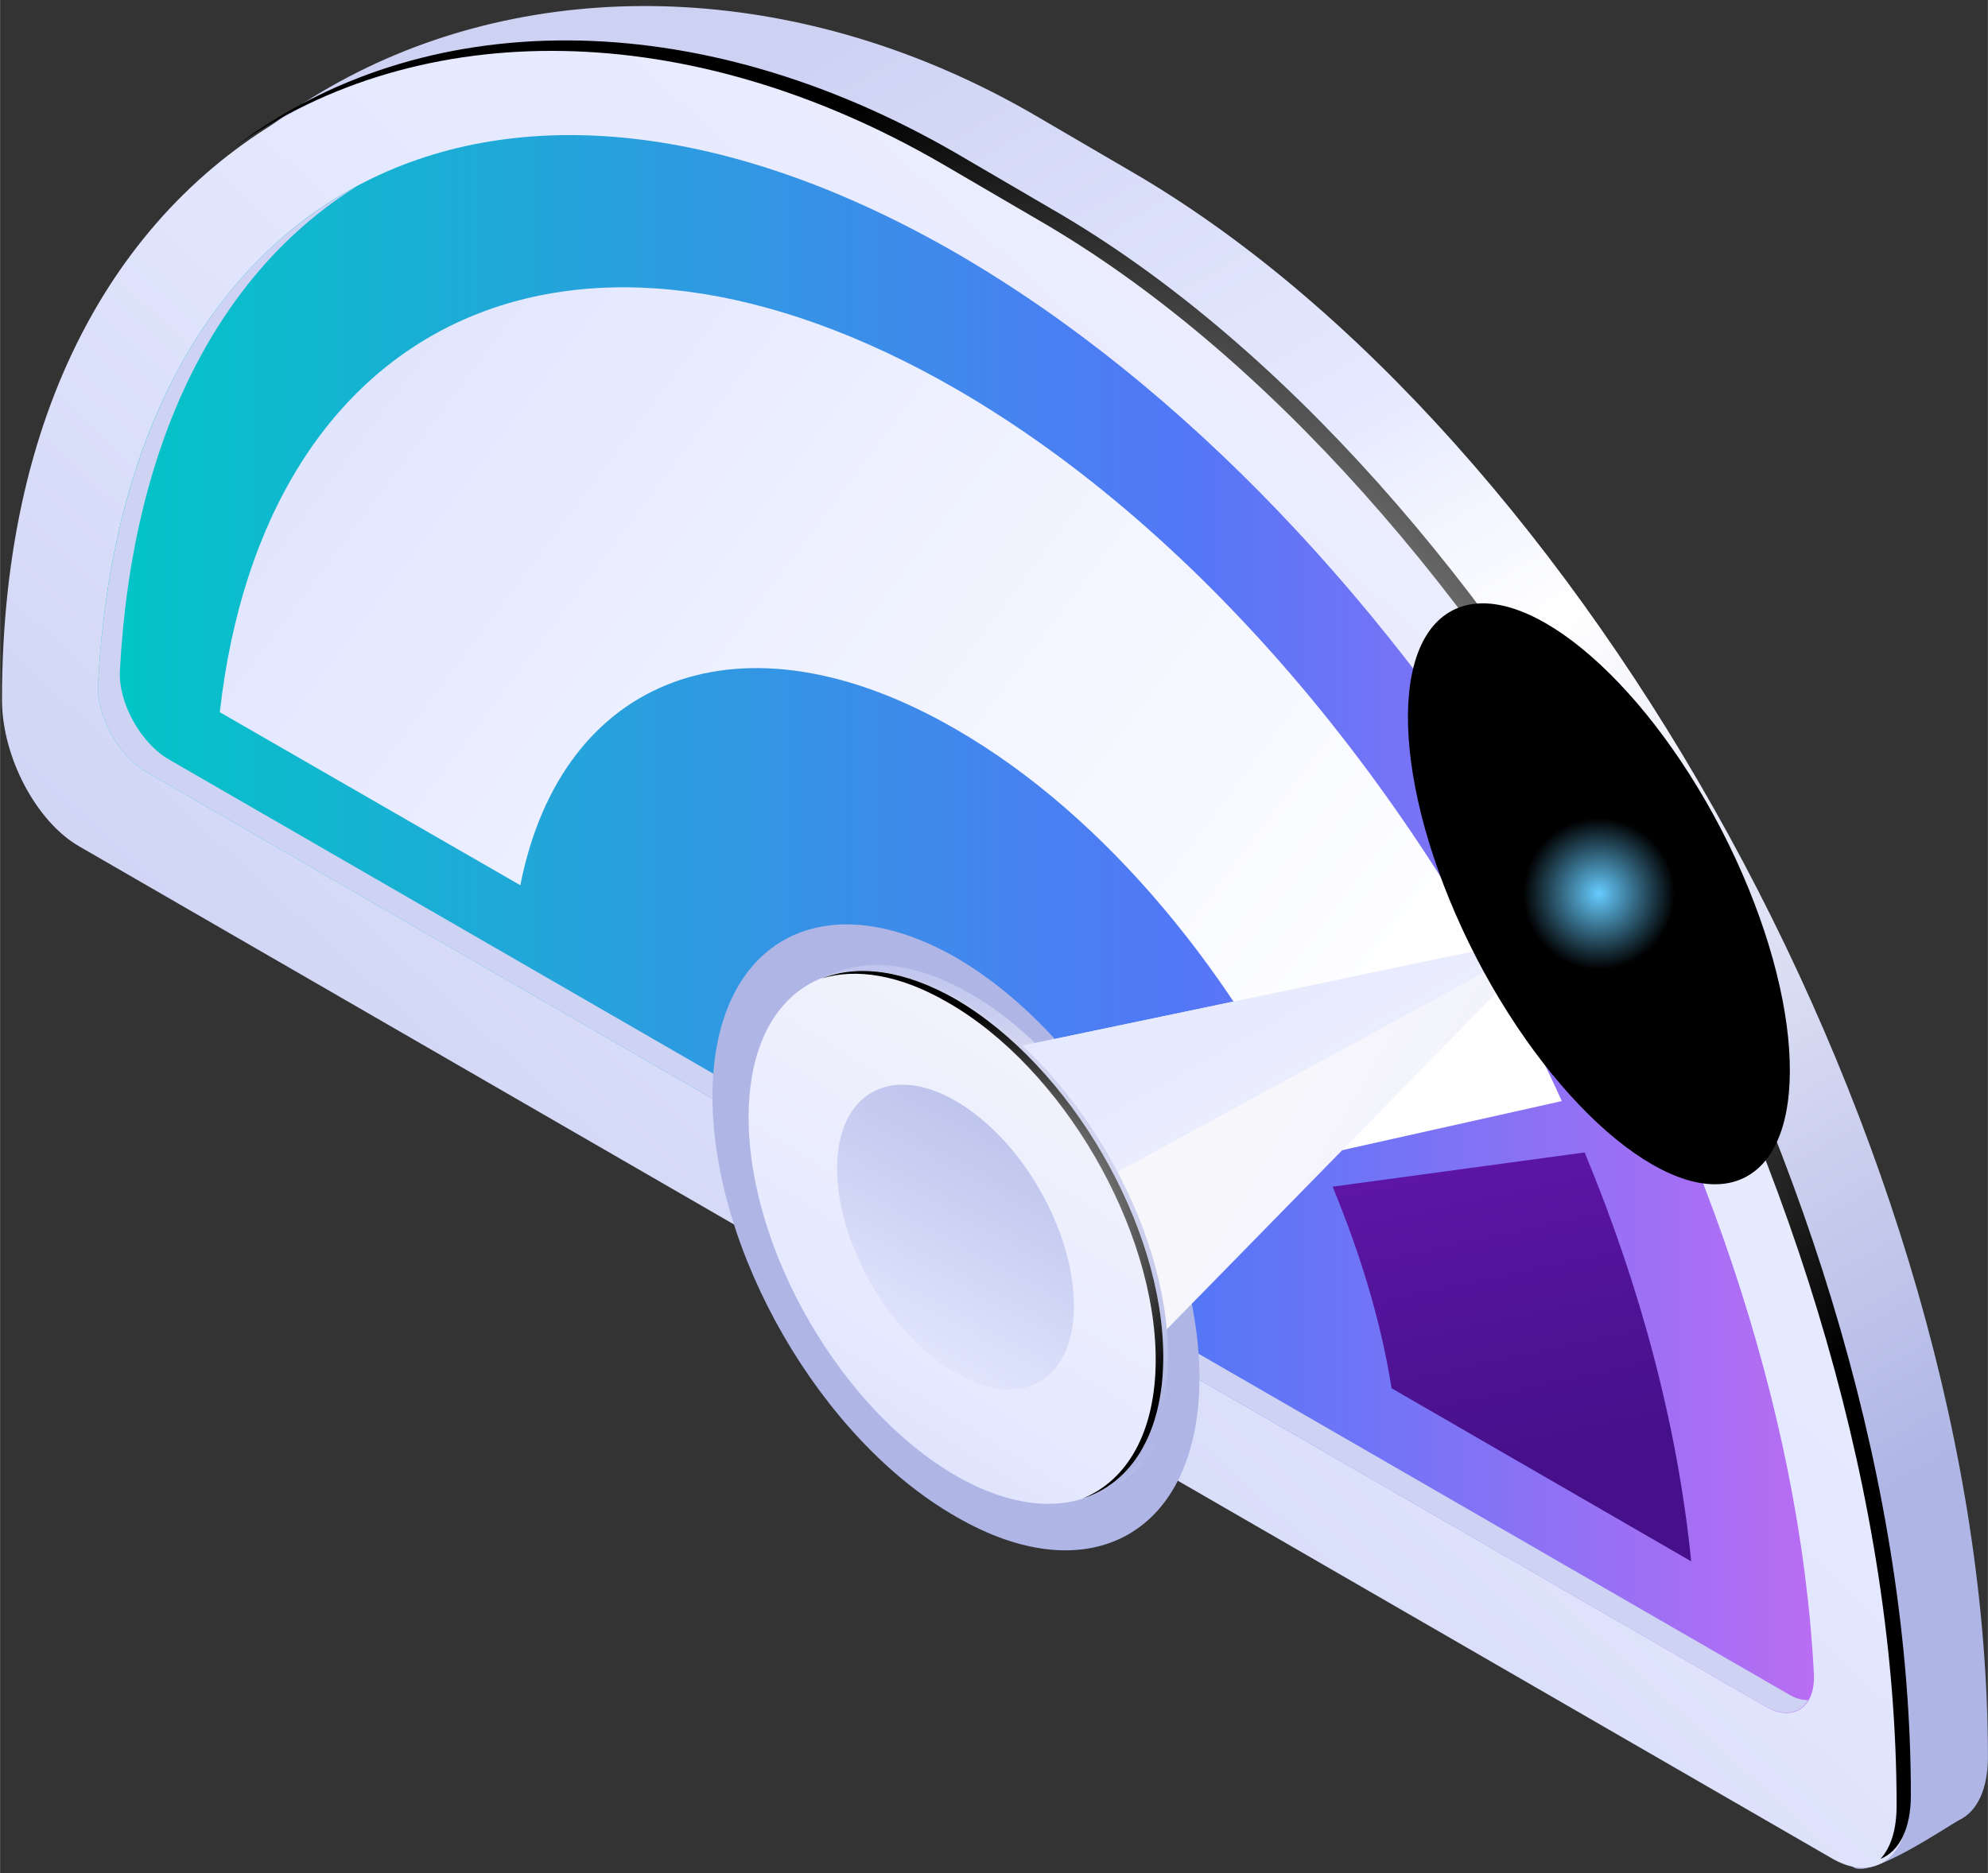
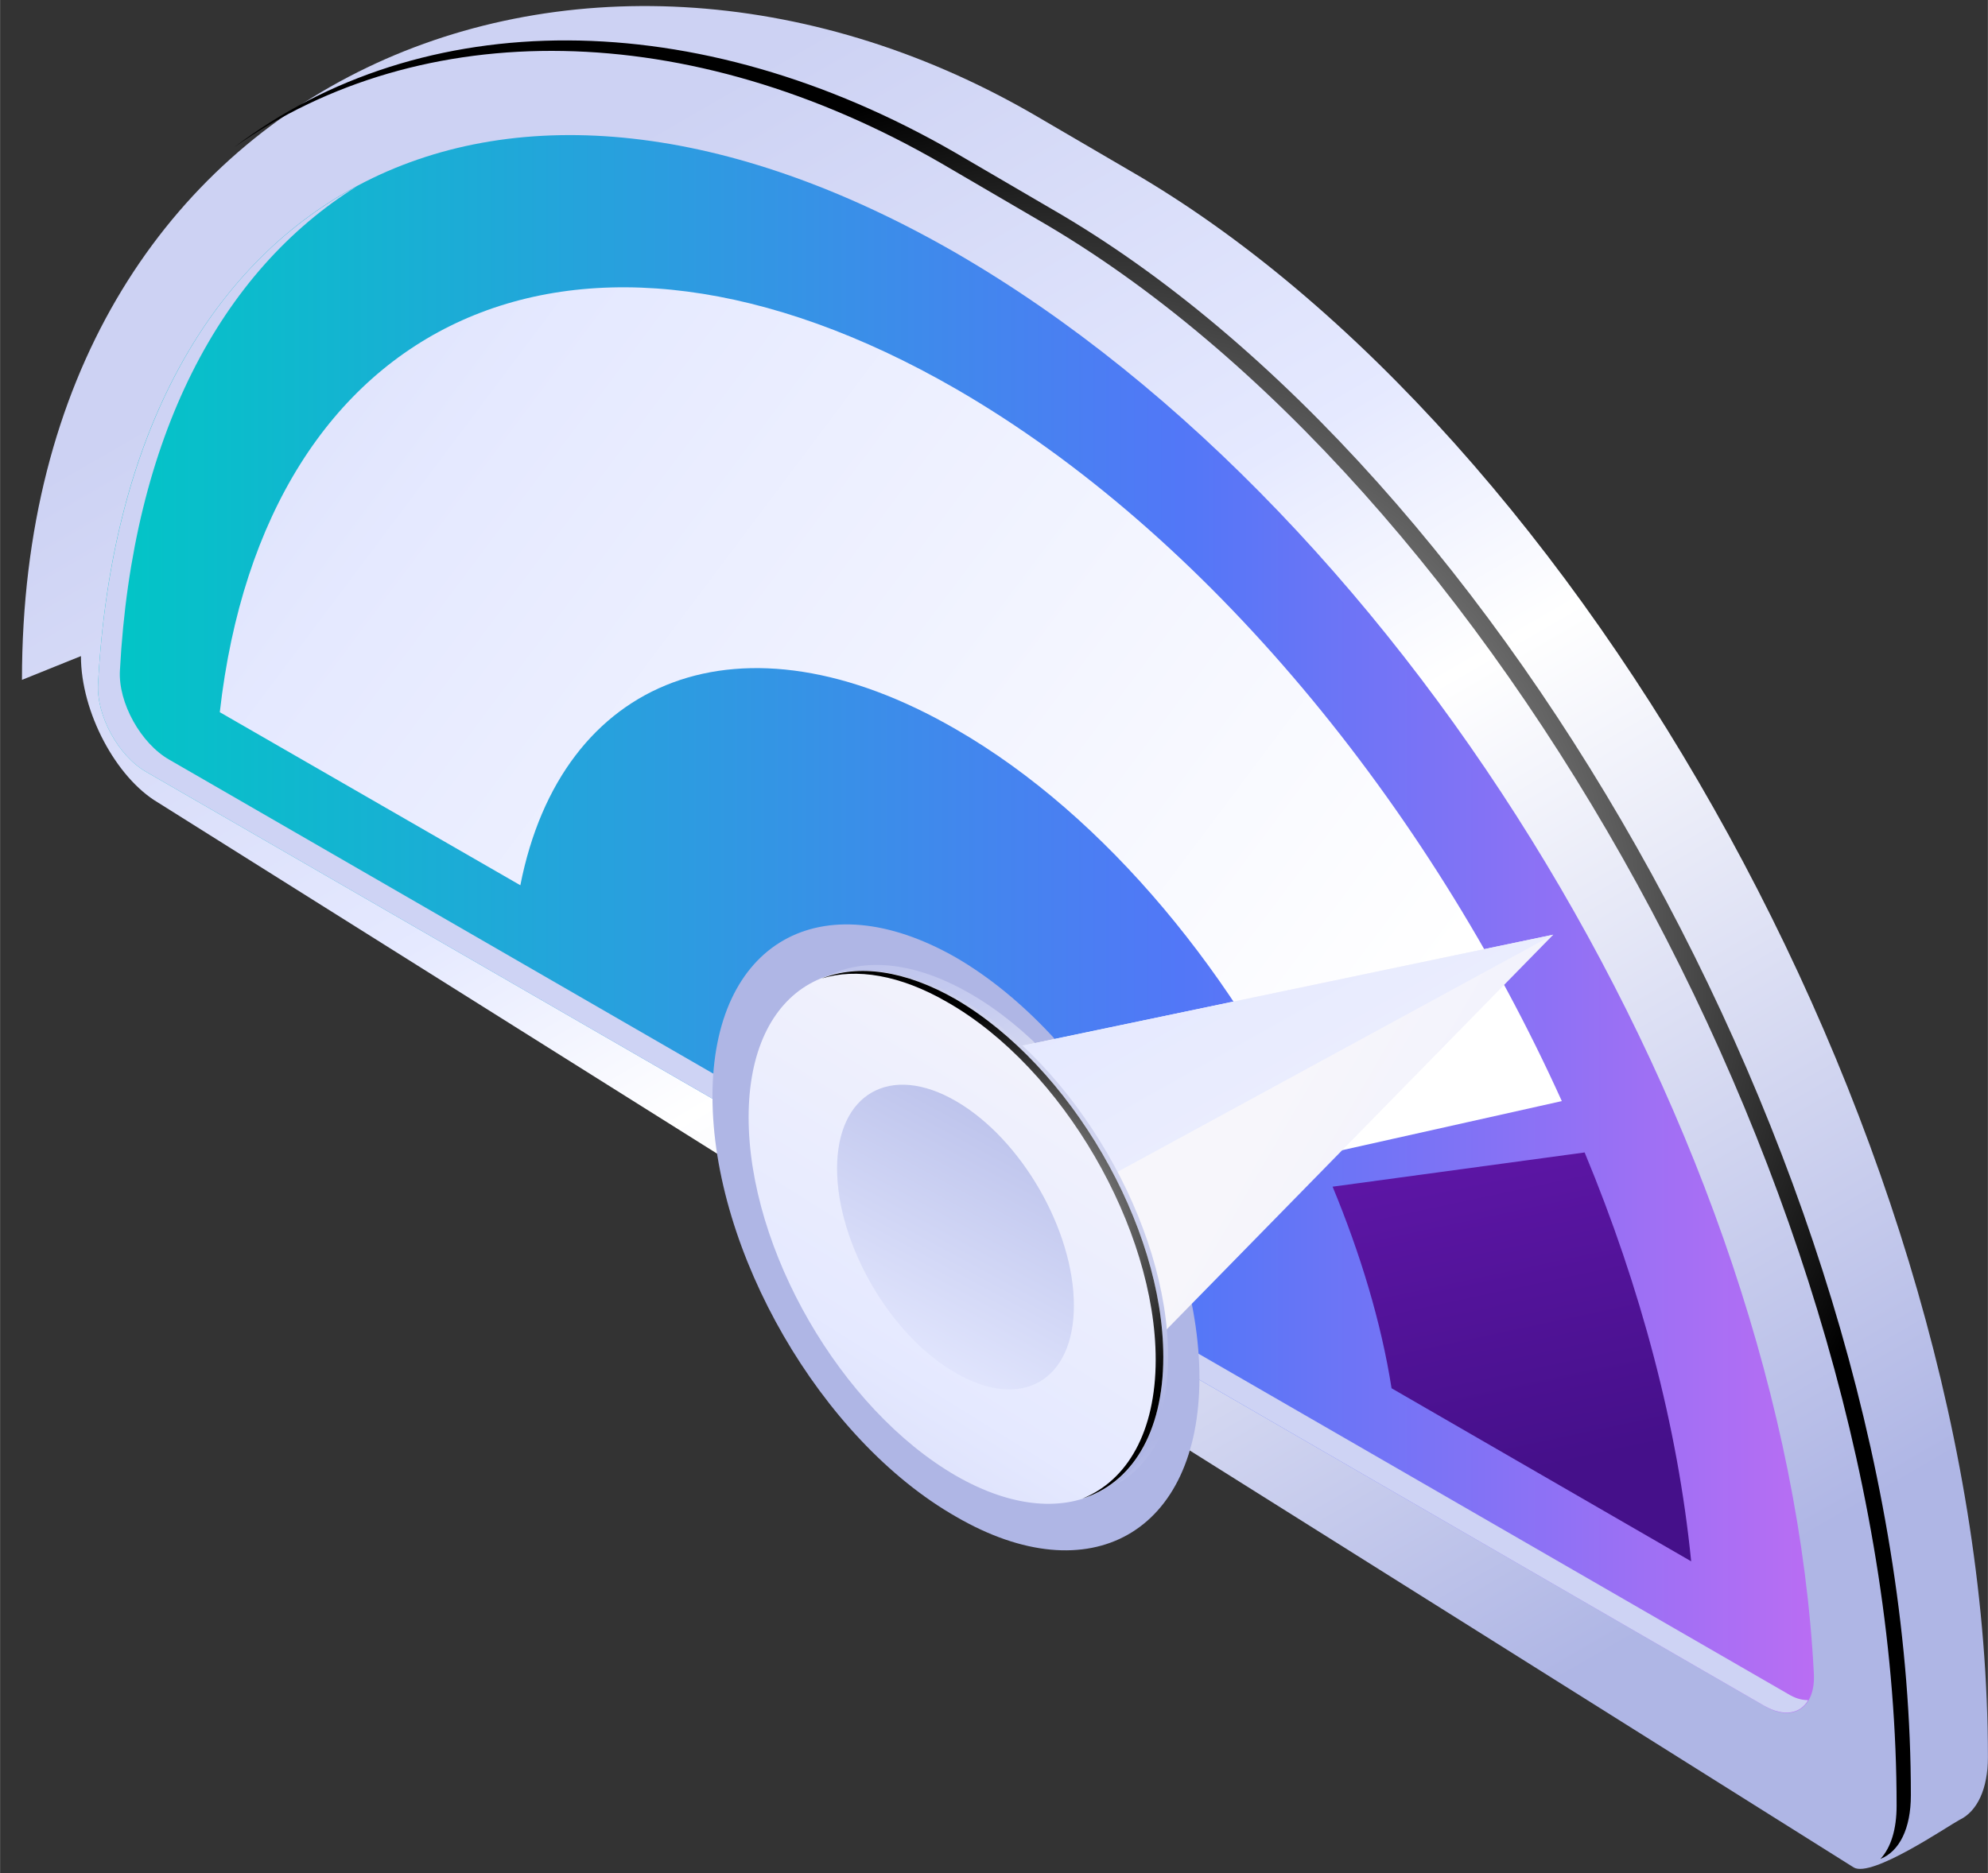
<svg xmlns="http://www.w3.org/2000/svg" version="1.2" viewBox="0 0 209 197" width="400" height="377">
  <rect x="0" y="0" width="209" height="197" fill="#333333" stroke="none" />
  <defs>
    <linearGradient id="P" gradientUnits="userSpaceOnUse" />
    <linearGradient id="g1" x2="1" href="#P" gradientTransform="matrix(125.036,218.607,-132.66,75.877,171.398,-46.727)">
      <stop stop-color="#cdd2f3" />
      <stop offset=".25" stop-color="#e5e9ff" />
      <stop offset=".37" stop-color="#fff" />
      <stop offset=".76" stop-color="#afb6e5" />
      <stop offset=".91" stop-color="#afb6e5" />
      <stop offset="1" stop-color="#afb6e5" />
    </linearGradient>
    <linearGradient id="g2" x2="1" href="#P" gradientTransform="matrix(231.019,-257.028,534.124,480.076,-118.216,146.184)">
      <stop stop-color="#afb6e5" />
      <stop offset=".58" stop-color="#e5e9ff" />
      <stop offset="1" stop-color="#f7f6fb" />
    </linearGradient>
    <radialGradient id="g3" cx="0" cy="0" r="1" href="#P" gradientTransform="matrix(91.963,0,0,91.963,112.774,99.886)">
      <stop stop-color="#fff" />
      <stop offset="1" />
    </radialGradient>
    <linearGradient id="g4" x2="1" href="#P" gradientTransform="matrix(180.434,0,0,165.926,10.261,14.211)">
      <stop stop-color="#00c7c5" />
      <stop offset=".63" stop-color="#5277f7" />
      <stop offset="1" stop-color="#bb6df3" />
    </linearGradient>
    <linearGradient id="g5" x2="1" href="#P" gradientTransform="matrix(218.621,171.227,-88.702,113.254,-41.955,-99.132)">
      <stop stop-color="#afb6e5" />
      <stop offset=".58" stop-color="#e5e9ff" />
      <stop offset="1" stop-color="#fff" />
    </linearGradient>
    <linearGradient id="g6" x2="1" href="#P" gradientTransform="matrix(-18.637,-86.017,54.19,-11.741,135.5,169.528)">
      <stop offset=".1" stop-color="#45108a" />
      <stop offset="1" stop-color="#7c1dc9" />
    </linearGradient>
    <linearGradient id="g7" x2="1" href="#P" gradientTransform="matrix(32.893,59.179,-34.188,19.003,125.206,78.542)">
      <stop stop-color="#bcc2eb" />
      <stop offset=".19" stop-color="#c6ccf0" />
      <stop offset=".28" stop-color="#d1d5f0" />
      <stop offset=".41" stop-color="#afb6e5" />
      <stop offset=".91" stop-color="#afb6e5" />
      <stop offset="1" stop-color="#bcc2eb" />
    </linearGradient>
    <linearGradient id="g8" x2="1" href="#P" gradientTransform="matrix(-134.722,-77.207,97.502,-170.136,203.227,306.957)">
      <stop stop-color="#afb6e5" />
      <stop offset=".58" stop-color="#e5e9ff" />
      <stop offset="1" stop-color="#f7f6fb" />
    </linearGradient>
    <linearGradient id="g9" x2="1" href="#P" gradientTransform="matrix(70.967,130.729,-438.245,237.904,91.526,19.146)">
      <stop stop-color="#afb6e5" />
      <stop offset=".58" stop-color="#e5e9ff" />
      <stop offset="1" stop-color="#f7f6fb" />
    </linearGradient>
    <linearGradient id="g10" x2="1" href="#P" gradientTransform="matrix(-68.687,52.511,-89.12,-116.574,156.204,134.497)">
      <stop stop-color="#bcc2eb" />
      <stop offset=".19" stop-color="#c6ccf0" />
      <stop offset=".28" stop-color="#d1d5f0" />
      <stop offset=".41" stop-color="#afb6e5" />
      <stop offset=".91" stop-color="#afb6e5" />
      <stop offset="1" stop-color="#bcc2eb" />
    </linearGradient>
    <linearGradient id="g11" x2="1" href="#P" gradientTransform="matrix(61.667,-99.096,132.519,82.466,18.549,175.903)">
      <stop stop-color="#afb6e5" />
      <stop offset=".58" stop-color="#e5e9ff" />
      <stop offset="1" stop-color="#f7f6fb" />
    </linearGradient>
    <radialGradient id="g12" cx="0" cy="0" r="1" href="#P" gradientTransform="matrix(23.378,0,0,23.378,104.329,129.866)">
      <stop stop-color="#fff" />
      <stop offset="1" />
    </radialGradient>
    <linearGradient id="g13" x2="1" href="#P" gradientTransform="matrix(-33.057,60.211,-76.608,-42.059,134.449,121.736)">
      <stop stop-color="#afb6e5" />
      <stop offset=".58" stop-color="#e5e9ff" />
      <stop offset="1" stop-color="#f7f6fb" />
    </linearGradient>
    <radialGradient id="g14" cx="0" cy="0" r="1" href="#P" gradientTransform="matrix(12.889,-6.66,6.66,12.889,168.101,93.992)">
      <stop stop-color="#6cf" />
      <stop offset=".55" />
    </radialGradient>
  </defs>
  <style>.a{fill:url(#g1)}.b{fill:url(#g2)}.c{mix-blend-mode:color-dodge;fill:url(#g3)}.d{fill:url(#g4)}.e{mix-blend-mode:multiply;fill:#ced3f4}.f{fill:url(#g5)}.g{fill:url(#g6)}.h{fill:#afb6e5}.i{fill:url(#g7)}.j{fill:url(#g8)}.k{fill:url(#g9)}.l{fill:url(#g10)}.m{fill:url(#g11)}.n{mix-blend-mode:color-dodge;fill:url(#g12)}.o{fill:url(#g13)}.p{mix-blend-mode:color-dodge;fill:url(#g14)}</style>
  <g style="opacity:.2" />
  <path class="a" d="m194.9 196.4l-178.3-112c-4.4-2.6-8.1-9.5-8.1-15.4l-6.2 2.5c0-63.6 58.7-87 106.3-59.5l10.1 5.9c47.7 27.5 90.3 103.3 90.3 166.9 0 3.3-1.1 5.7-3 6.6-1.3 0.7-9.2 6.1-11.1 5z" />
-   <path class="b" d="m192.7 195.5l-184.4-106.5c-4.5-2.6-8.1-9.4-8.1-15.4 0-63.5 52.5-84.5 100.1-57l10.1 5.9c47.7 27.5 90.3 103.4 90.3 166.9 0 5.9-3.6 8.6-8 6.1z" />
  <path class="c" d="m110.6 22l-10.1-5.9c-27.3-15.8-56.2-15.6-75.9-0.6 19.7-13.9 47.8-13.7 74.4 1.7l10.1 5.9c47.7 27.5 90.3 103.3 90.3 166.8 0 2.5-0.6 4.4-1.7 5.6 2-0.8 3.2-3.2 3.2-6.7 0-63.5-42.6-139.3-90.3-166.8z" />
  <path class="d" d="m15.4 81.2c-3-1.7-5.3-6-5.1-9.3 2.8-52.7 42.1-73 90.2-45.3 48 27.8 87.3 93.5 90.2 149.4 0.2 3.6-2.2 5.2-5.2 3.4z" />
  <path class="e" d="m187.9 178.1l-170.1-98.2c-3-1.7-5.4-6-5.2-9.4 1.3-24.5 10.6-42 24.9-50.9-15.7 8.4-25.8 26.5-27.2 52.3-0.2 3.3 2.1 7.6 5.1 9.3l170.1 98.2c2.1 1.2 3.8 0.8 4.6-0.6-0.7 0-1.4-0.2-2.2-0.7z" />
  <path class="f" d="m138.7 121.5l25.5-5.7c-14.1-31.2-37.4-59.7-63.7-74.9-39.9-23-72.7-7.6-77.4 34l31.6 18.2c4.3-21.9 23.2-29.5 45.8-16.4 15.8 9.1 29.7 26.2 38.2 44.8z" />
  <path class="g" d="m140.1 124.8c2.9 7 5.1 14.2 6.2 21.2l31.5 18.2c-1.4-14.1-5.3-28.8-11.2-43z" />
  <path class="h" d="m126.1 144.9c0 16.3-11.5 22.8-25.6 14.6-14.2-8.1-25.6-27.9-25.6-44.2 0-16.2 11.4-22.7 25.6-14.6 14.1 8.2 25.6 28 25.6 44.2z" />
  <path class="i" d="m123.8 142.1c0 13.8-9.8 19.4-21.8 12.4-12.1-6.9-21.9-23.8-21.9-37.6 0-13.8 9.8-19.4 21.9-12.4 12 6.9 21.8 23.8 21.8 37.6z" />
  <path class="j" d="m89.2 113.8l74.1-15.5-51.6 52.7z" />
  <path class="k" d="m89.2 113.8l74.1-15.5-64.1 34.9z" />
  <path class="l" d="m122.8 142.6c0 13.9-9.8 19.4-21.9 12.5-12-7-21.8-23.8-21.8-37.7 0-13.8 9.8-19.4 21.8-12.4 12.1 7 21.9 23.8 21.9 37.6z" />
  <path class="m" d="m122.3 142.7c0 13.8-9.8 19.4-21.8 12.5-12.1-7-21.8-23.8-21.8-37.7 0-13.8 9.7-19.4 21.8-12.4 12 7 21.8 23.8 21.8 37.6z" />
  <path class="n" d="m100.5 105.1c-5.4-3.1-10.3-3.7-14.1-2.2 3.6-1.1 8.2-0.4 13.2 2.5 12.1 6.9 21.9 23.8 21.9 37.6 0 7.6-3 12.7-7.7 14.6 5.1-1.6 8.5-6.8 8.5-14.9 0-13.8-9.8-30.6-21.8-37.6z" />
  <path class="o" d="m112.9 137.3c0 7.9-5.5 11.1-12.4 7.1-6.9-3.9-12.5-13.6-12.5-21.5 0-7.9 5.6-11.1 12.5-7.1 6.9 4 12.4 13.6 12.4 21.5z" />
-   <path class="p" d="m181 87.3c8.5 16.5 9.6 32.8 2.5 36.5-7.1 3.7-19.8-6.7-28.3-23.1-8.5-16.5-9.6-32.8-2.5-36.5 7.1-3.7 19.8 6.7 28.3 23.1z" />
</svg>